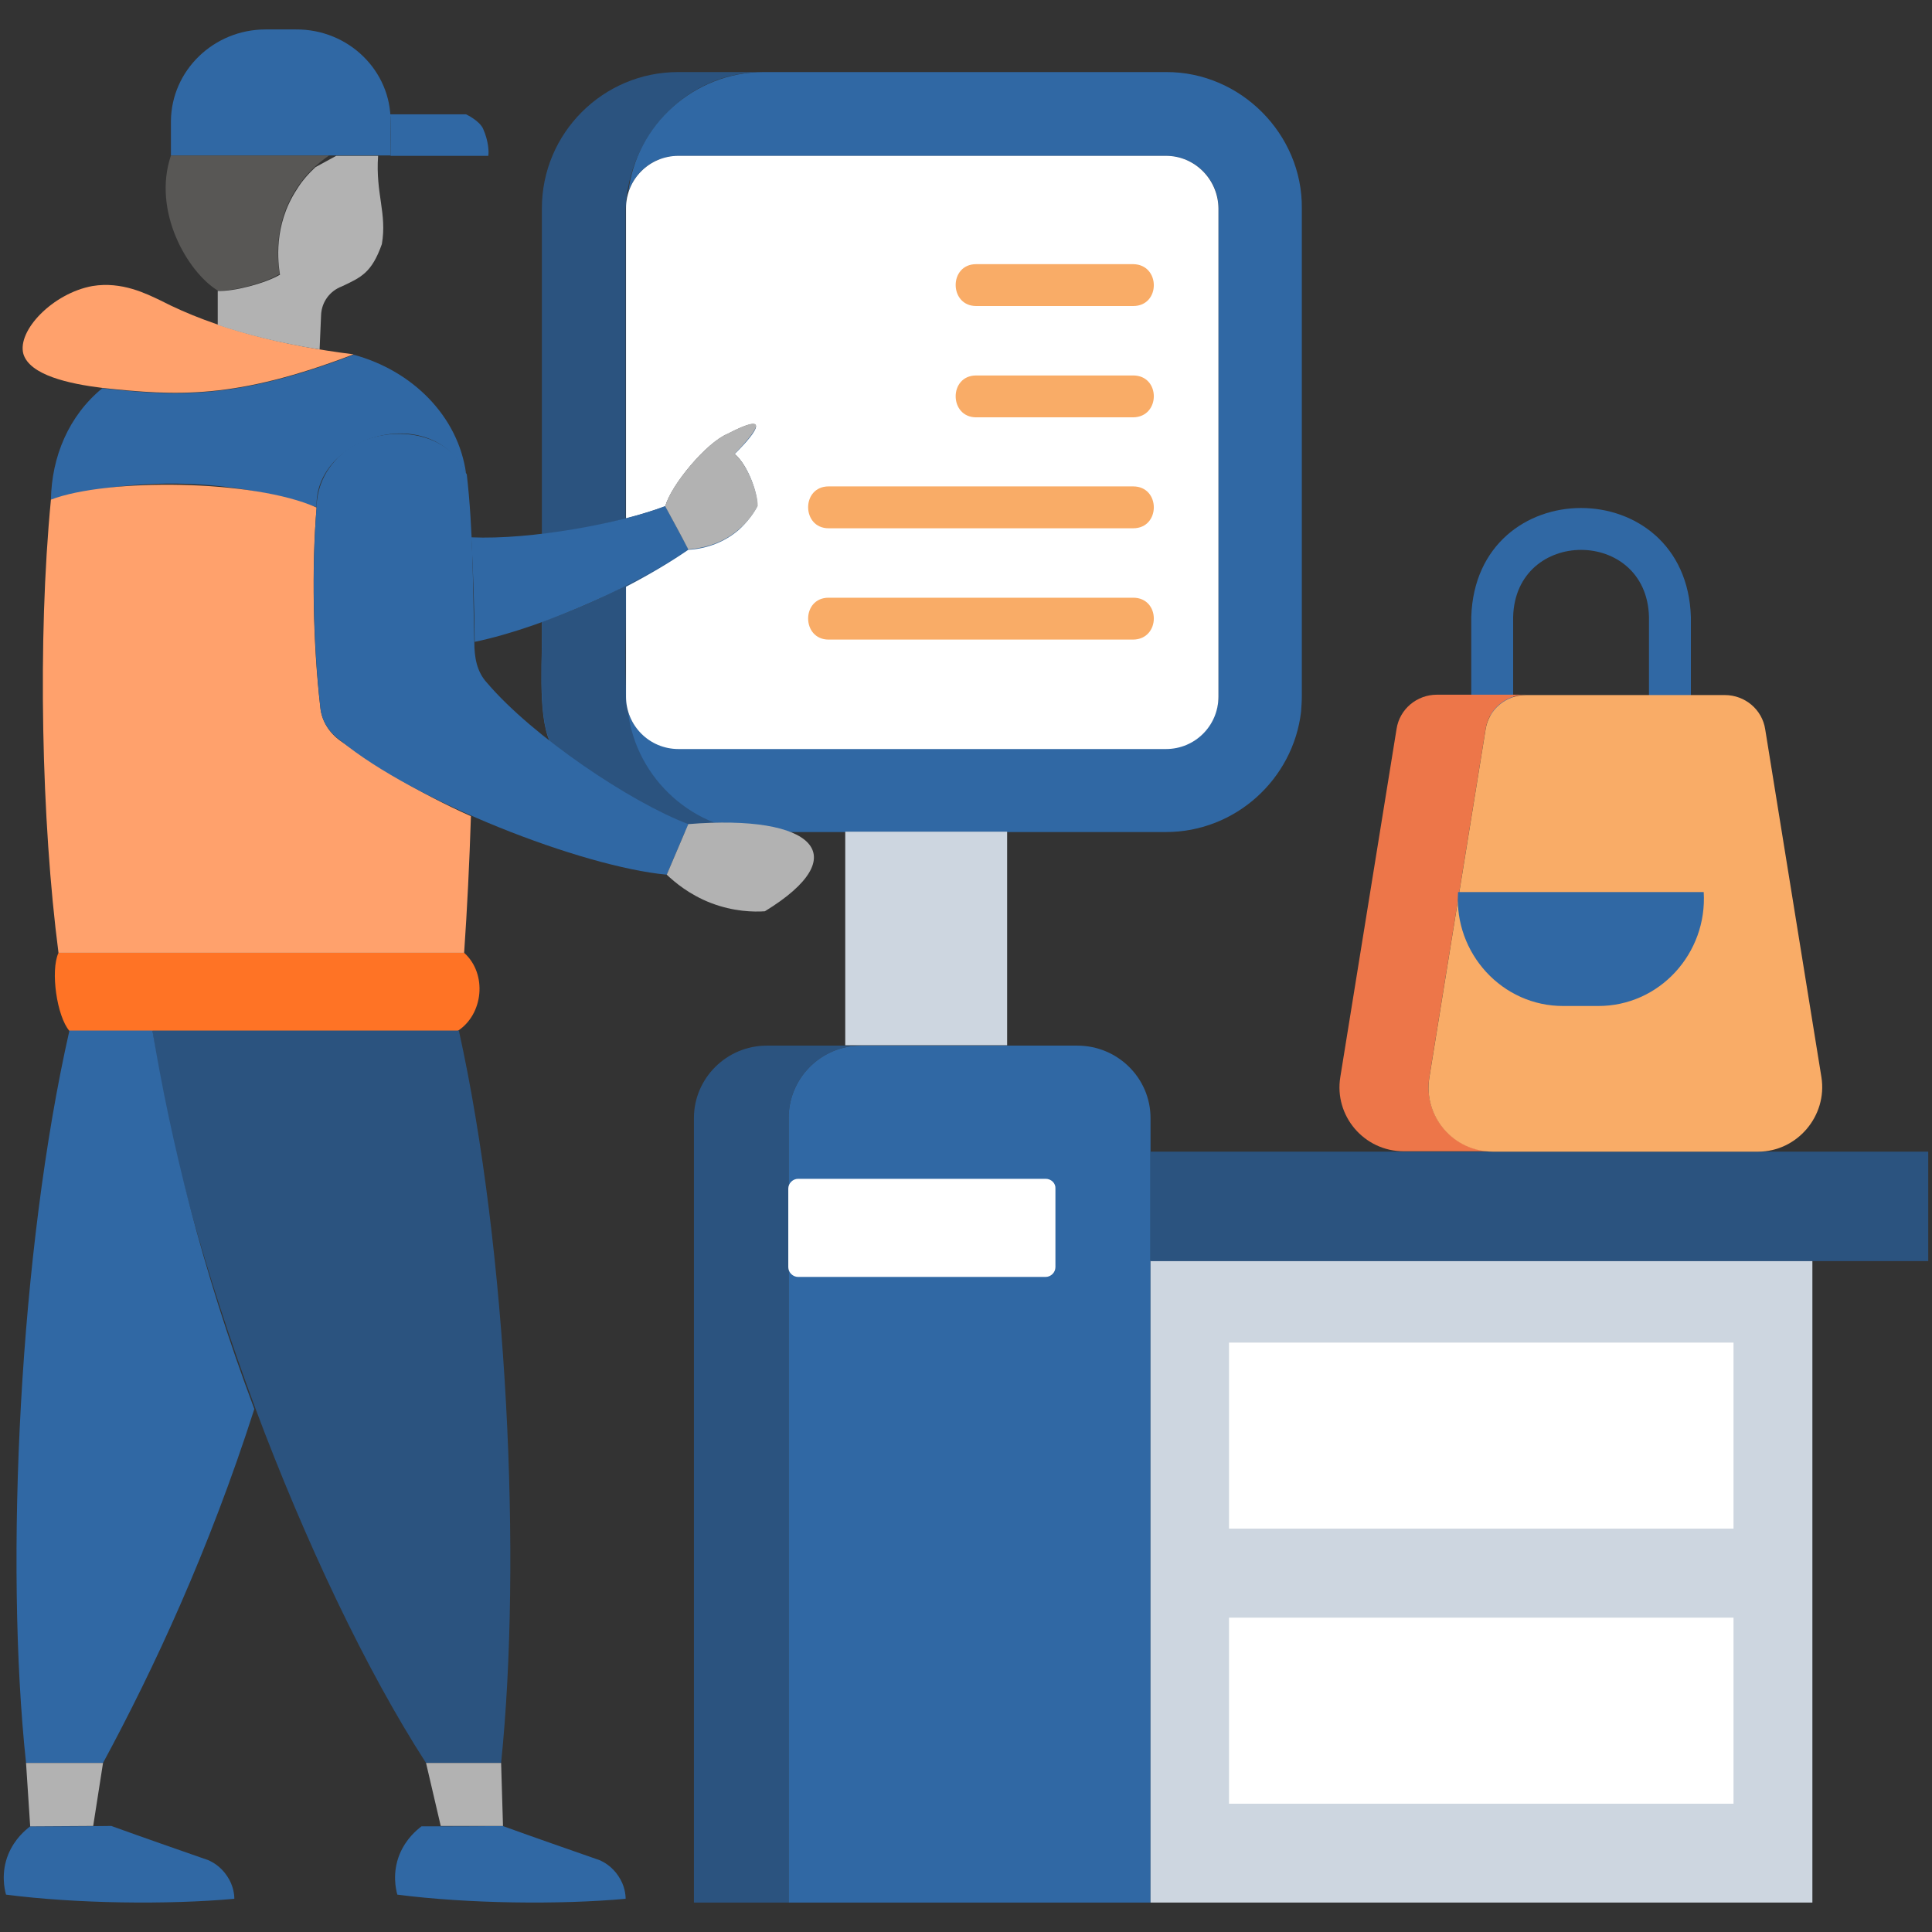
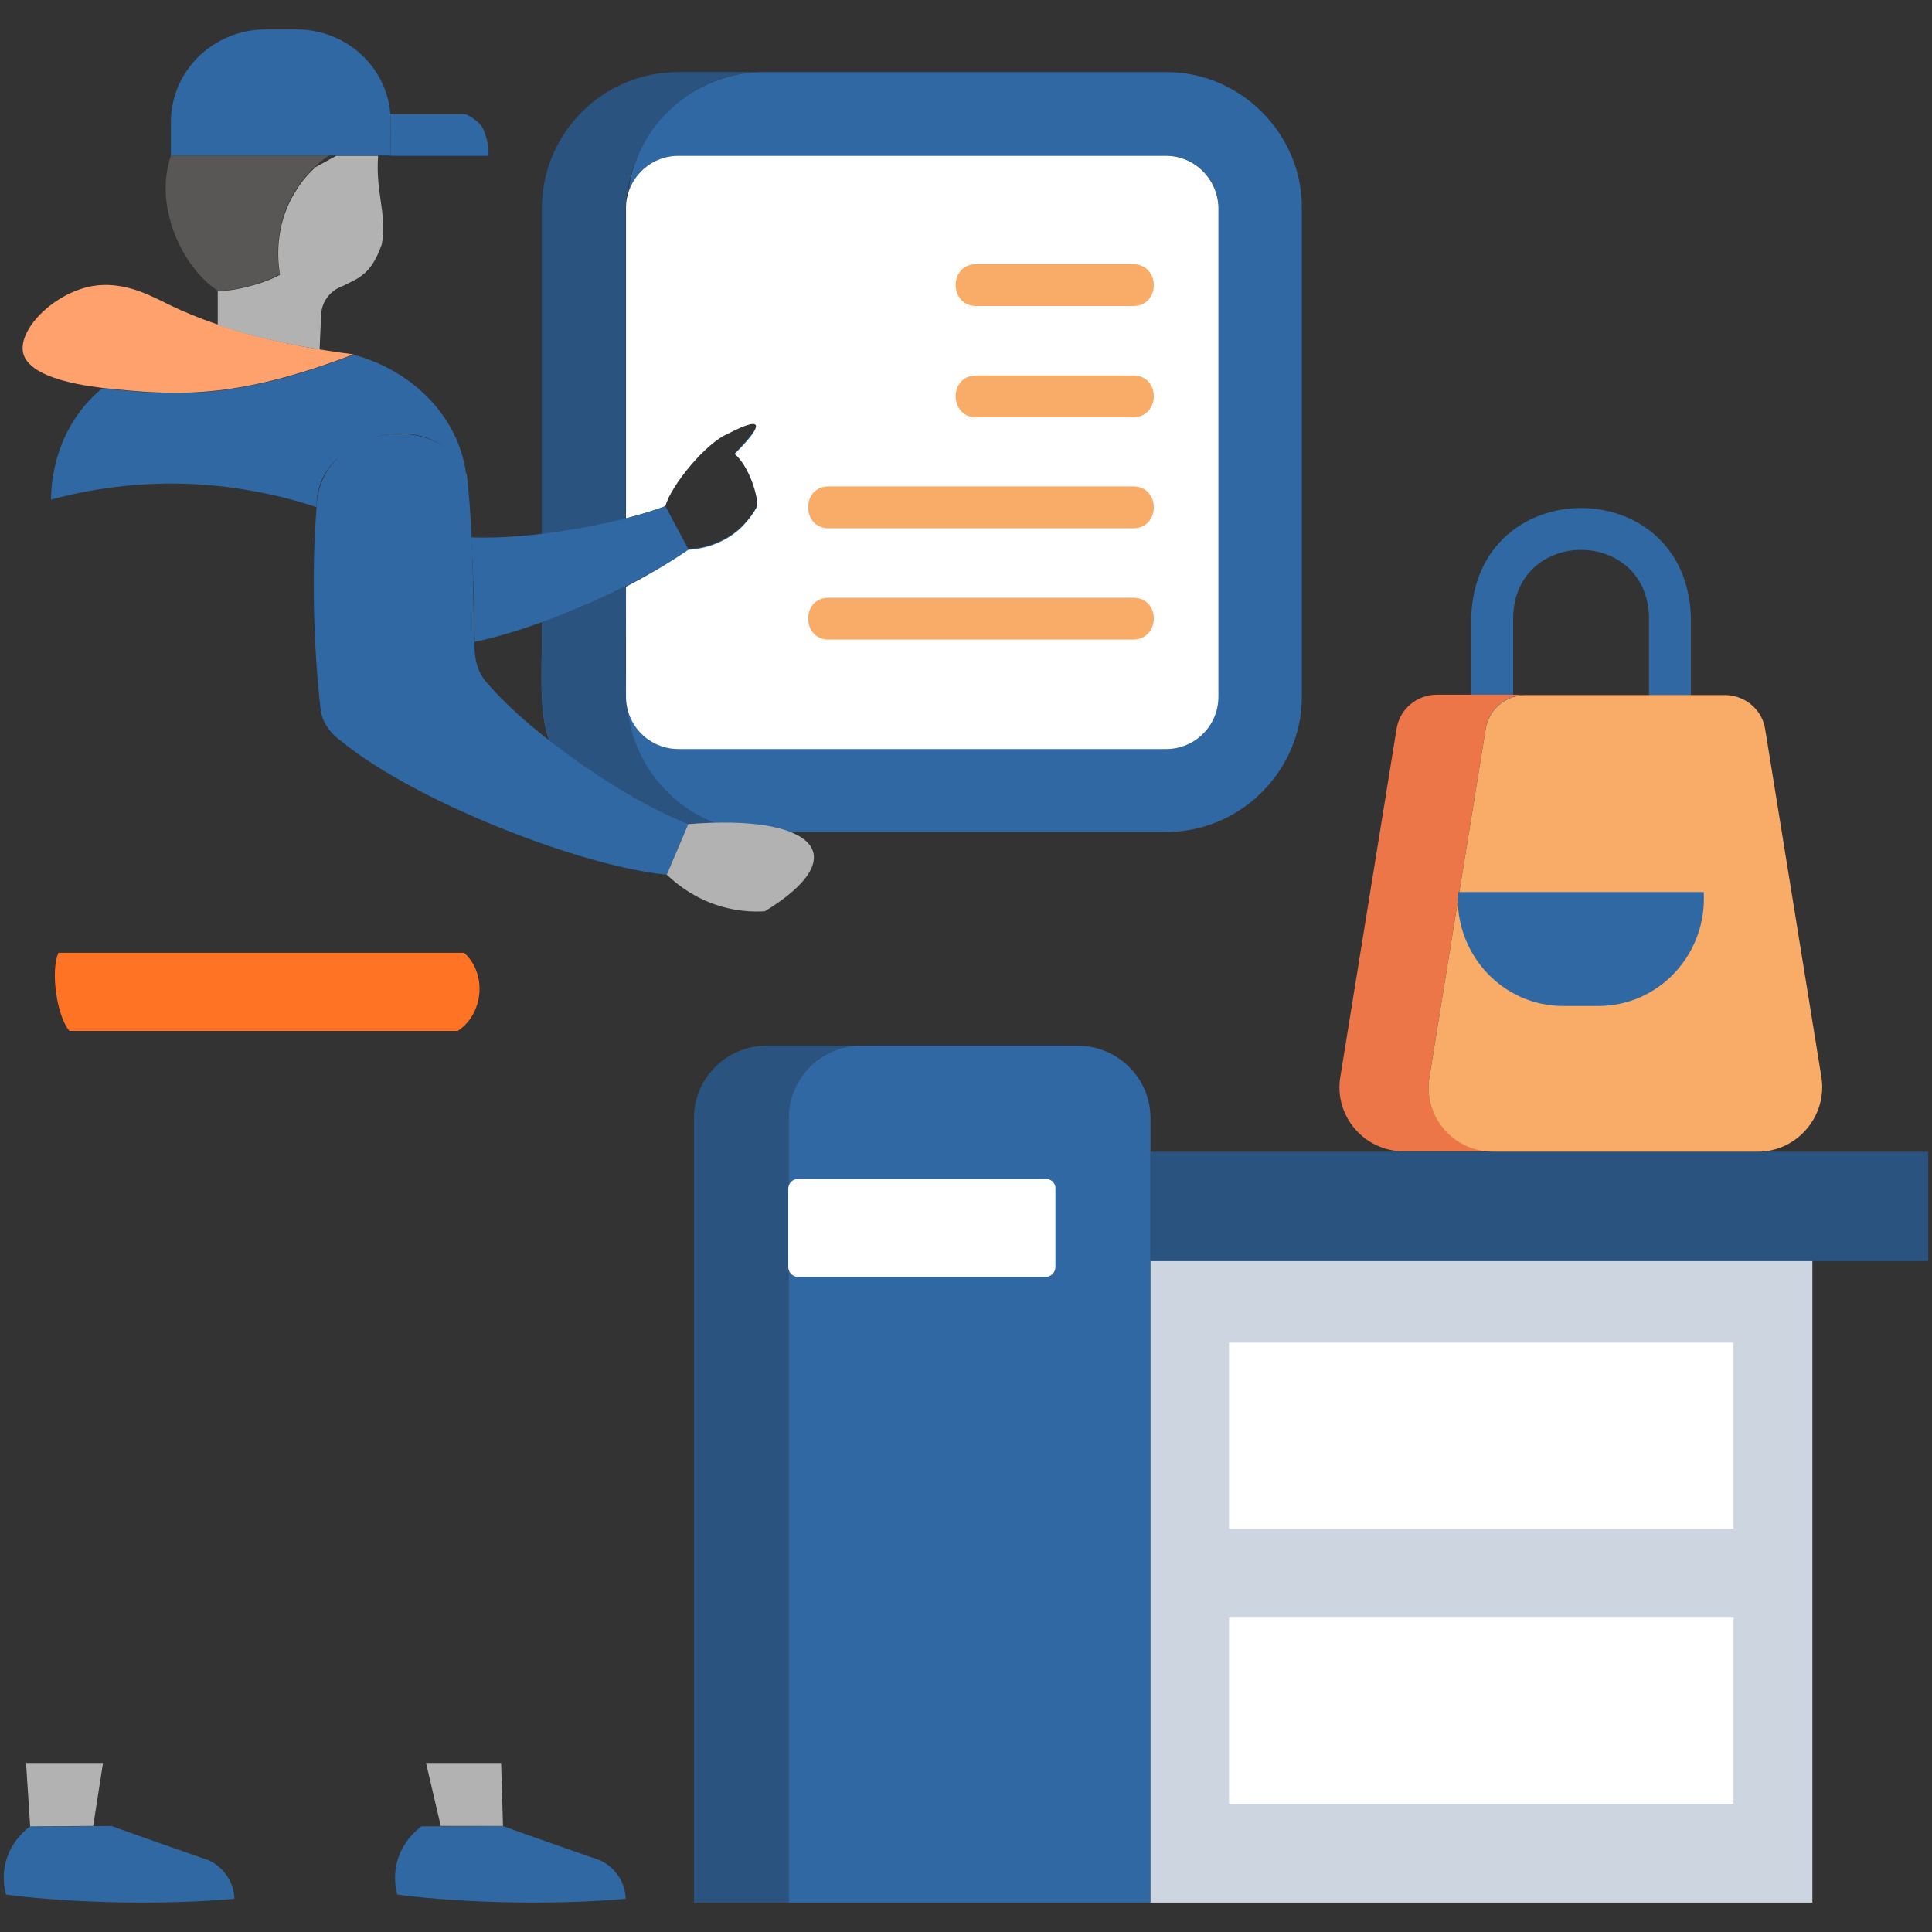
<svg xmlns="http://www.w3.org/2000/svg" width="80" height="80" viewBox="0 0 80 80" fill="none">
  <rect x="0" y="0" width="80" height="80" fill="#333333" stroke="none" />
  <g id="Billing Flexibility">
    <g id="Group">
      <g id="Group_2">
        <g id="Group_3">
          <g id="Group_4">
            <g id="Group_5">
              <g id="Group_6">
                <path id="Vector" d="M69.141 29.641C68.656 29.641 68.281 29.25 68.281 28.781V25.547C68.188 21.844 62.75 21.844 62.656 25.547V28.781C62.656 29.906 60.922 29.922 60.922 28.781V25.547C61.109 19.531 69.828 19.531 70.016 25.547V28.781C70.016 29.25 69.625 29.641 69.141 29.641Z" fill="#3068A4" />
              </g>
            </g>
          </g>
        </g>
      </g>
      <g id="Group_7">
        <g id="Group_8">
          <g id="Group_9">
            <g id="Group_10">
              <path id="Vector_2" d="M31.609 2.984C28.438 2.969 26.047 5.578 25.906 8.625V21.469C24.906 21.734 23.734 21.984 22.438 22.125V8.625C22.438 5.516 24.969 2.984 28.078 2.984H31.609Z" fill="#2B537F" />
            </g>
          </g>
        </g>
      </g>
      <g id="Group_11">
        <g id="Group_12">
          <g id="Group_13">
            <g id="Group_14">
              <path id="Vector_3" d="M53.906 8.625V28.812C53.906 29.031 53.89 29.25 53.875 29.469C53.547 32.266 51.156 34.453 48.281 34.453H32.656C31.75 34.078 29.843 34 28.484 34.141C26.922 33.469 24.64 32.25 22.765 30.703C22.234 29.531 22.484 27.031 22.437 25.766C23.75 25.312 24.89 24.797 25.906 24.266C25.937 24.703 25.812 29.156 26 29.453V29.469C26.015 29.484 26.015 29.484 26.015 29.484C26.297 30.359 27.109 30.984 28.093 30.984H48.281C49.484 30.984 50.453 30.016 50.453 28.812V8.625C50.453 7.422 49.484 6.453 48.281 6.453H28.093C27.109 6.453 26.297 7.078 26.015 7.969C26.343 5.172 28.734 2.984 31.625 2.984H48.281C51.375 2.969 53.937 5.563 53.906 8.625Z" fill="#3068A4" />
            </g>
          </g>
        </g>
      </g>
      <g id="Group_15">
        <g id="Group_16">
          <g id="Group_17">
            <g id="Group_18">
              <path id="Vector_4" d="M31.609 34.438H28.078C25.641 34.438 23.547 32.875 22.766 30.688C22.25 29.516 22.484 27.016 22.438 25.75C23.75 25.297 24.891 24.781 25.906 24.25C25.938 24.688 25.812 29.141 26 29.438C26.328 32.281 28.797 34.469 31.609 34.438Z" fill="#2B537F" />
            </g>
          </g>
        </g>
      </g>
      <g id="Group_19">
        <g id="Group_20">
          <g id="Group_21">
            <g id="Group_22">
              <path id="Vector_5" d="M19.219 39.453C20.187 40.328 20.015 42 18.953 42.688H2.875C2.359 42.094 2.078 40.203 2.422 39.453H19.219Z" fill="#FF7325" />
            </g>
          </g>
        </g>
      </g>
      <g id="Group_23">
        <g id="Group_24">
          <g id="Group_25">
            <g id="Group_26">
-               <path id="Vector_6" d="M20.75 73H17.641C12.656 65.281 7.531 51.594 6.312 42.672H19C21.016 51.781 21.609 64.641 20.75 73Z" fill="#2B537F" />
-             </g>
+               </g>
          </g>
        </g>
      </g>
      <g id="Group_27">
        <g id="Group_28">
          <g id="Group_29">
            <g id="Group_30">
-               <path id="Vector_7" d="M10.531 58.344C8.656 64.188 6.375 69.094 4.266 73H1.078C0.187 64.656 0.812 51.766 2.875 42.672H6.312C7.062 47.203 8.344 52.531 10.531 58.344Z" fill="#3068A4" />
-             </g>
+               </g>
          </g>
        </g>
      </g>
      <g id="Group_31">
        <g id="Group_32">
          <g id="Group_33">
            <g id="Group_34">
              <path id="Vector_8" d="M19.297 19.594C17.828 16.594 13 18.078 13.109 21C11.938 20.609 10.312 20.203 8.328 20.062C5.672 19.891 3.5 20.312 2.109 20.688C2.141 18.906 2.844 17.219 4.234 16.078C7.312 16.406 9.766 16.562 14.641 14.688C17.078 15.344 18.969 17.234 19.297 19.594Z" fill="#3068A4" />
            </g>
          </g>
        </g>
      </g>
      <g id="Group_35">
        <g id="Group_36">
          <g id="Group_37">
            <g id="Group_38">
-               <path id="Vector_9" d="M19.5 33.797C19.438 35.734 19.344 37.641 19.219 39.453H2.422C1.719 34.047 1.547 26.484 2.109 20.688C4.438 19.797 10.5 19.844 13.11 21.016C12.906 23.422 12.953 26.641 13.266 29.312C13.328 29.859 13.625 30.344 14.11 30.688C15.485 31.672 17.266 32.797 19.5 33.797Z" fill="#FFA16C" />
-             </g>
+               </g>
          </g>
        </g>
      </g>
      <g id="Group_39">
        <g id="Group_40">
          <g id="Group_41">
            <g id="Group_42">
              <path id="Vector_10" d="M14.64 14.672C9.75 16.547 7.312 16.391 4.234 16.062C2.843 15.891 1.234 15.531 0.968 14.656C0.703 13.688 2.187 12.141 3.828 11.844C5.047 11.641 6.078 12.172 6.64 12.438C8.937 13.625 11.75 14.312 14.64 14.672Z" fill="#FFA16C" />
            </g>
          </g>
        </g>
      </g>
      <g id="Group_43">
        <g id="Group_44">
          <g id="Group_45">
            <g id="Group_46">
              <path id="Vector_11" d="M16.172 5.016V6.437H7.078V5.016C7.094 2.922 8.844 1.219 11 1.219H12.25C14.438 1.203 16.188 2.937 16.172 5.016Z" fill="#3068A4" />
            </g>
          </g>
        </g>
      </g>
      <g id="Group_47">
        <g id="Group_48">
          <g id="Group_49">
            <g id="Group_50">
              <path id="Vector_12" d="M20.219 6.453H16.172C16.172 6.234 16.188 4.922 16.156 4.734H19.297C19.297 4.734 19.875 5 20.016 5.359C20.219 5.828 20.25 6.266 20.219 6.453Z" fill="#3068A4" />
            </g>
          </g>
        </g>
      </g>
      <g id="Group_51">
        <g id="Group_52">
          <g id="Group_53">
            <g id="Group_54">
              <path id="Vector_13" d="M13.625 6.438C13.109 6.797 12.64 7.234 12.265 7.828C11.297 9.312 11.5 10.859 11.578 11.344C10.984 11.719 9.656 12.062 9.016 12.031C7.766 11.266 6.297 8.75 7.078 6.438H13.625Z" fill="#585755" />
            </g>
          </g>
        </g>
      </g>
      <g id="Group_55">
        <g id="Group_56">
          <g id="Group_57">
            <g id="Group_58">
              <path id="Vector_14" d="M15.812 10.109C15.391 11.297 14.953 11.484 14.156 11.859C13.656 12.047 13.328 12.5 13.297 13.016L13.234 14.469C11.562 14.203 10.172 13.844 9.016 13.453V12.047C9.672 12.078 10.984 11.734 11.594 11.375C11.516 10.891 11.312 9.344 12.281 7.859C12.516 7.469 12.797 7.172 13.062 6.922L13.922 6.453H15.656C15.547 8.031 16.031 8.828 15.812 10.109Z" fill="#B2B2B2" />
            </g>
          </g>
        </g>
      </g>
      <g id="Group_59">
        <g id="Group_60">
          <g id="Group_61">
            <g id="Group_62">
              <path id="Vector_15" d="M1.25 75.625C1.047 75.781 0.609 76.141 0.344 76.781C0.031 77.547 0.187 78.234 0.25 78.453C3.156 78.828 6.953 78.875 9.703 78.625C9.703 78.469 9.672 78.078 9.406 77.688C9.141 77.281 8.781 77.094 8.641 77.031C7.297 76.562 5.953 76.094 4.609 75.609C3.5 75.625 2.375 75.625 1.25 75.625Z" fill="#3068A4" />
            </g>
          </g>
        </g>
      </g>
      <g id="Group_63">
        <g id="Group_64">
          <g id="Group_65">
            <g id="Group_66">
              <path id="Vector_16" d="M17.453 75.625C17.25 75.781 16.812 76.141 16.547 76.781C16.234 77.547 16.391 78.234 16.453 78.453C19.359 78.828 23.156 78.875 25.906 78.625C25.906 78.469 25.875 78.078 25.609 77.688C25.344 77.281 24.984 77.094 24.844 77.031C23.5 76.562 22.156 76.094 20.812 75.609C19.703 75.625 18.578 75.625 17.453 75.625Z" fill="#3068A4" />
            </g>
          </g>
        </g>
      </g>
      <g id="Group_67">
        <g id="Group_68">
          <g id="Group_69">
            <g id="Group_70">
              <path id="Vector_17" d="M1.078 73L1.25 75.625L3.859 75.609L4.266 73H1.078Z" fill="#B2B2B2" />
            </g>
          </g>
        </g>
      </g>
      <g id="Group_71">
        <g id="Group_72">
          <g id="Group_73">
            <g id="Group_74">
              <path id="Vector_18" d="M17.641 73L18.25 75.609H20.828L20.75 73H17.641Z" fill="#B2B2B2" />
            </g>
          </g>
        </g>
      </g>
      <g id="Group_75">
        <g id="Group_76">
          <g id="Group_77">
            <g id="Group_78">
              <path id="Vector_19" d="M50.438 8.625V28.812C50.438 30.016 49.469 30.984 48.266 30.984H28.094C26.891 30.984 25.922 30.016 25.922 28.812V24.266C26.938 23.75 27.797 23.219 28.5 22.734C28.859 22.719 29.781 22.609 30.594 21.906C30.984 21.562 31.219 21.203 31.359 20.922C31.375 20.438 30.969 19.266 30.422 18.766C31.25 17.906 32.062 16.953 30.125 17.938C29.25 18.312 27.781 20.062 27.547 20.938C27.062 21.109 26.516 21.281 25.922 21.438V8.625C25.922 7.422 26.891 6.453 28.094 6.453H48.281C49.469 6.453 50.438 7.422 50.438 8.625Z" fill="#3068A4" />
            </g>
          </g>
        </g>
      </g>
      <g id="Group_79">
        <g id="Group_80">
          <g id="Group_81">
            <g id="Group_82">
              <path id="Vector_20" d="M28.5 34.125L27.61 36.219C24.094 35.891 17.156 33.188 14.11 30.672C13.625 30.328 13.313 29.844 13.266 29.297C12.969 26.641 12.906 23.547 13.11 21C13.11 20.828 13.125 19.906 13.86 19.094C15.188 17.5 18.453 17.531 19.297 19.594C19.313 19.609 19.313 19.625 19.328 19.641C19.594 21.953 19.578 24.219 19.641 26.594C19.641 27.203 19.735 27.812 20.172 28.281C22.063 30.5 26.11 33.219 28.5 34.125Z" fill="#3068A4" />
            </g>
          </g>
        </g>
      </g>
      <g id="Group_83">
        <g id="Group_84">
          <g id="Group_85">
            <g id="Group_86">
              <path id="Vector_21" d="M28.5 34.125C33.703 33.703 35.453 35.422 31.672 37.734C31.203 37.766 30.375 37.75 29.438 37.391C28.547 37.047 27.938 36.531 27.609 36.219C27.906 35.516 28.203 34.828 28.5 34.125Z" fill="#B2B2B2" />
            </g>
          </g>
        </g>
      </g>
      <g id="Group_87">
        <g id="Group_88">
          <g id="Group_89">
            <g id="Group_90">
              <path id="Vector_22" d="M48.281 6.453H28.094C26.891 6.453 25.922 7.422 25.922 8.625V21.469C26.516 21.312 27.062 21.141 27.547 20.969C27.781 20.094 29.25 18.328 30.125 17.969C31.859 17.062 31.438 17.797 30.422 18.797C31 19.297 31.375 20.453 31.359 20.953C31.234 21.219 30.938 21.625 30.594 21.938C29.781 22.641 28.859 22.75 28.5 22.766C27.797 23.25 26.938 23.766 25.922 24.297V28.844C25.922 30.047 26.891 31.016 28.094 31.016H48.281C49.484 31.016 50.453 30.047 50.453 28.844V8.625C50.438 7.422 49.469 6.453 48.281 6.453Z" fill="white" />
            </g>
          </g>
        </g>
      </g>
      <g id="Group_91">
        <g id="Group_92">
          <g id="Group_93">
            <g id="Group_94">
              <path id="Vector_23" d="M28.5 22.734C26.719 24.047 22.656 25.953 19.656 26.578C19.641 25.109 19.594 23.672 19.516 22.25C21.984 22.359 25.703 21.672 27.547 20.953L28.5 22.734Z" fill="#3068A4" />
            </g>
          </g>
        </g>
      </g>
      <g id="Group_95">
        <g id="Group_96">
          <g id="Group_97">
            <g id="Group_98">
-               <path id="Vector_24" d="M27.547 20.969C27.766 20.094 29.25 18.328 30.109 17.969C32.047 16.969 31.234 17.938 30.422 18.797C30.984 19.281 31.391 20.453 31.375 20.953C31.234 21.219 30.984 21.594 30.594 21.922C29.781 22.625 28.859 22.719 28.5 22.75C28.188 22.141 27.859 21.547 27.547 20.969Z" fill="#B2B2B2" />
-             </g>
+               </g>
          </g>
        </g>
      </g>
      <g id="Group_99">
        <g id="Group_100">
          <g id="Group_101">
            <g id="Group_102">
-               <path id="Vector_25" d="M35 34.438H41.703V43.281H35V34.438Z" fill="#CDD6E0" />
-             </g>
+               </g>
          </g>
        </g>
      </g>
      <g id="Group_103">
        <g id="Group_104">
          <g id="Group_105">
            <g id="Group_106">
              <path id="Vector_26" d="M35.656 43.297C34 43.297 32.656 44.641 32.656 46.297V78.781H28.734V46.297C28.734 44.641 30.094 43.297 31.75 43.297H35.656Z" fill="#2B537F" />
            </g>
          </g>
        </g>
      </g>
      <g id="Group_107">
        <g id="Group_108">
          <g id="Group_109">
            <g id="Group_110">
              <path id="Vector_27" d="M47.641 46.297V78.781H32.656V46.297C32.656 44.641 34 43.297 35.656 43.297H44.609C46.281 43.297 47.641 44.641 47.641 46.297Z" fill="#3068A4" />
            </g>
          </g>
        </g>
      </g>
      <g id="Group_111">
        <g id="Group_112">
          <g id="Group_113">
            <g id="Group_114">
              <path id="Vector_28" d="M43.297 48.812H33.047C32.828 48.812 32.641 49 32.641 49.219V52.469C32.641 52.688 32.828 52.875 33.047 52.875H43.297C43.516 52.875 43.703 52.688 43.703 52.469V49.219C43.719 49 43.531 48.812 43.297 48.812Z" fill="white" />
            </g>
          </g>
        </g>
      </g>
      <g id="Group_115">
        <g id="Group_116">
          <g id="Group_117">
            <g id="Group_118">
              <path id="Vector_29" d="M47.641 52.203H75.047V78.781H47.641V52.203Z" fill="#CDD6E0" />
            </g>
          </g>
        </g>
      </g>
      <g id="Group_119">
        <g id="Group_120">
          <g id="Group_121">
            <g id="Group_122">
              <path id="Vector_30" d="M50.891 55.594H71.781V63.297H50.891V55.594Z" fill="white" />
            </g>
          </g>
        </g>
      </g>
      <g id="Group_123">
        <g id="Group_124">
          <g id="Group_125">
            <g id="Group_126">
              <path id="Vector_31" d="M50.891 66.984H71.781V74.688H50.891V66.984Z" fill="white" />
            </g>
          </g>
        </g>
      </g>
      <g id="Group_127">
        <g id="Group_128">
          <g id="Group_129">
            <g id="Group_130">
              <path id="Vector_32" d="M47.641 47.688H79.844V52.219H47.641V47.688Z" fill="#2B537F" />
            </g>
          </g>
        </g>
      </g>
      <g id="Group_131">
        <g id="Group_132">
          <g id="Group_133">
            <g id="Group_134">
              <path id="Vector_33" d="M59.188 44.594C58.922 46.203 60.172 47.672 61.813 47.672H58.125C56.484 47.672 55.234 46.203 55.5 44.594L57.828 30.188C57.953 29.359 58.672 28.766 59.5 28.766H63.188C62.359 28.766 61.641 29.359 61.516 30.188L59.188 44.594Z" fill="#ED7649" />
            </g>
          </g>
        </g>
      </g>
      <g id="Group_135">
        <g id="Group_136">
          <g id="Group_137">
            <g id="Group_138">
              <path id="Vector_34" d="M72.797 47.688H61.813C60.172 47.688 58.922 46.219 59.188 44.609L61.516 30.203C61.641 29.375 62.359 28.781 63.188 28.781H71.422C72.25 28.781 72.969 29.375 73.094 30.203L75.422 44.609C75.672 46.203 74.422 47.688 72.797 47.688Z" fill="#F9AC67" />
            </g>
          </g>
        </g>
      </g>
      <g id="Group_139">
        <g id="Group_140">
          <g id="Group_141">
            <g id="Group_142">
              <path id="Vector_35" d="M66.156 41.656H64.75C62.203 41.672 60.203 39.469 60.375 36.938H70.547C70.703 39.469 68.719 41.672 66.156 41.656Z" fill="#3068A4" />
            </g>
          </g>
        </g>
      </g>
      <g id="Group_143">
        <g id="Group_144">
          <g id="Group_145">
            <g id="Group_146">
              <g id="Group_147">
                <path id="Vector_36" d="M46.922 12.672H40.422C39.297 12.672 39.281 10.938 40.422 10.938H46.922C48.062 10.953 48.062 12.672 46.922 12.672Z" fill="#F9AC67" />
              </g>
            </g>
          </g>
        </g>
      </g>
      <g id="Group_148">
        <g id="Group_149">
          <g id="Group_150">
            <g id="Group_151">
              <g id="Group_152">
                <path id="Vector_37" d="M46.922 17.281H40.422C39.297 17.281 39.281 15.547 40.422 15.547H46.922C48.062 15.547 48.062 17.266 46.922 17.281Z" fill="#F9AC67" />
              </g>
            </g>
          </g>
        </g>
      </g>
      <g id="Group_153">
        <g id="Group_154">
          <g id="Group_155">
            <g id="Group_156">
              <g id="Group_157">
                <path id="Vector_38" d="M46.922 21.875H34.312C33.188 21.875 33.172 20.141 34.312 20.141H46.922C48.062 20.141 48.062 21.875 46.922 21.875Z" fill="#F9AC67" />
              </g>
            </g>
          </g>
        </g>
      </g>
      <g id="Group_158">
        <g id="Group_159">
          <g id="Group_160">
            <g id="Group_161">
              <g id="Group_162">
                <path id="Vector_39" d="M46.922 26.484H34.312C33.188 26.484 33.172 24.75 34.312 24.75H46.922C48.062 24.75 48.062 26.469 46.922 26.484Z" fill="#F9AC67" />
              </g>
            </g>
          </g>
        </g>
      </g>
    </g>
  </g>
</svg>